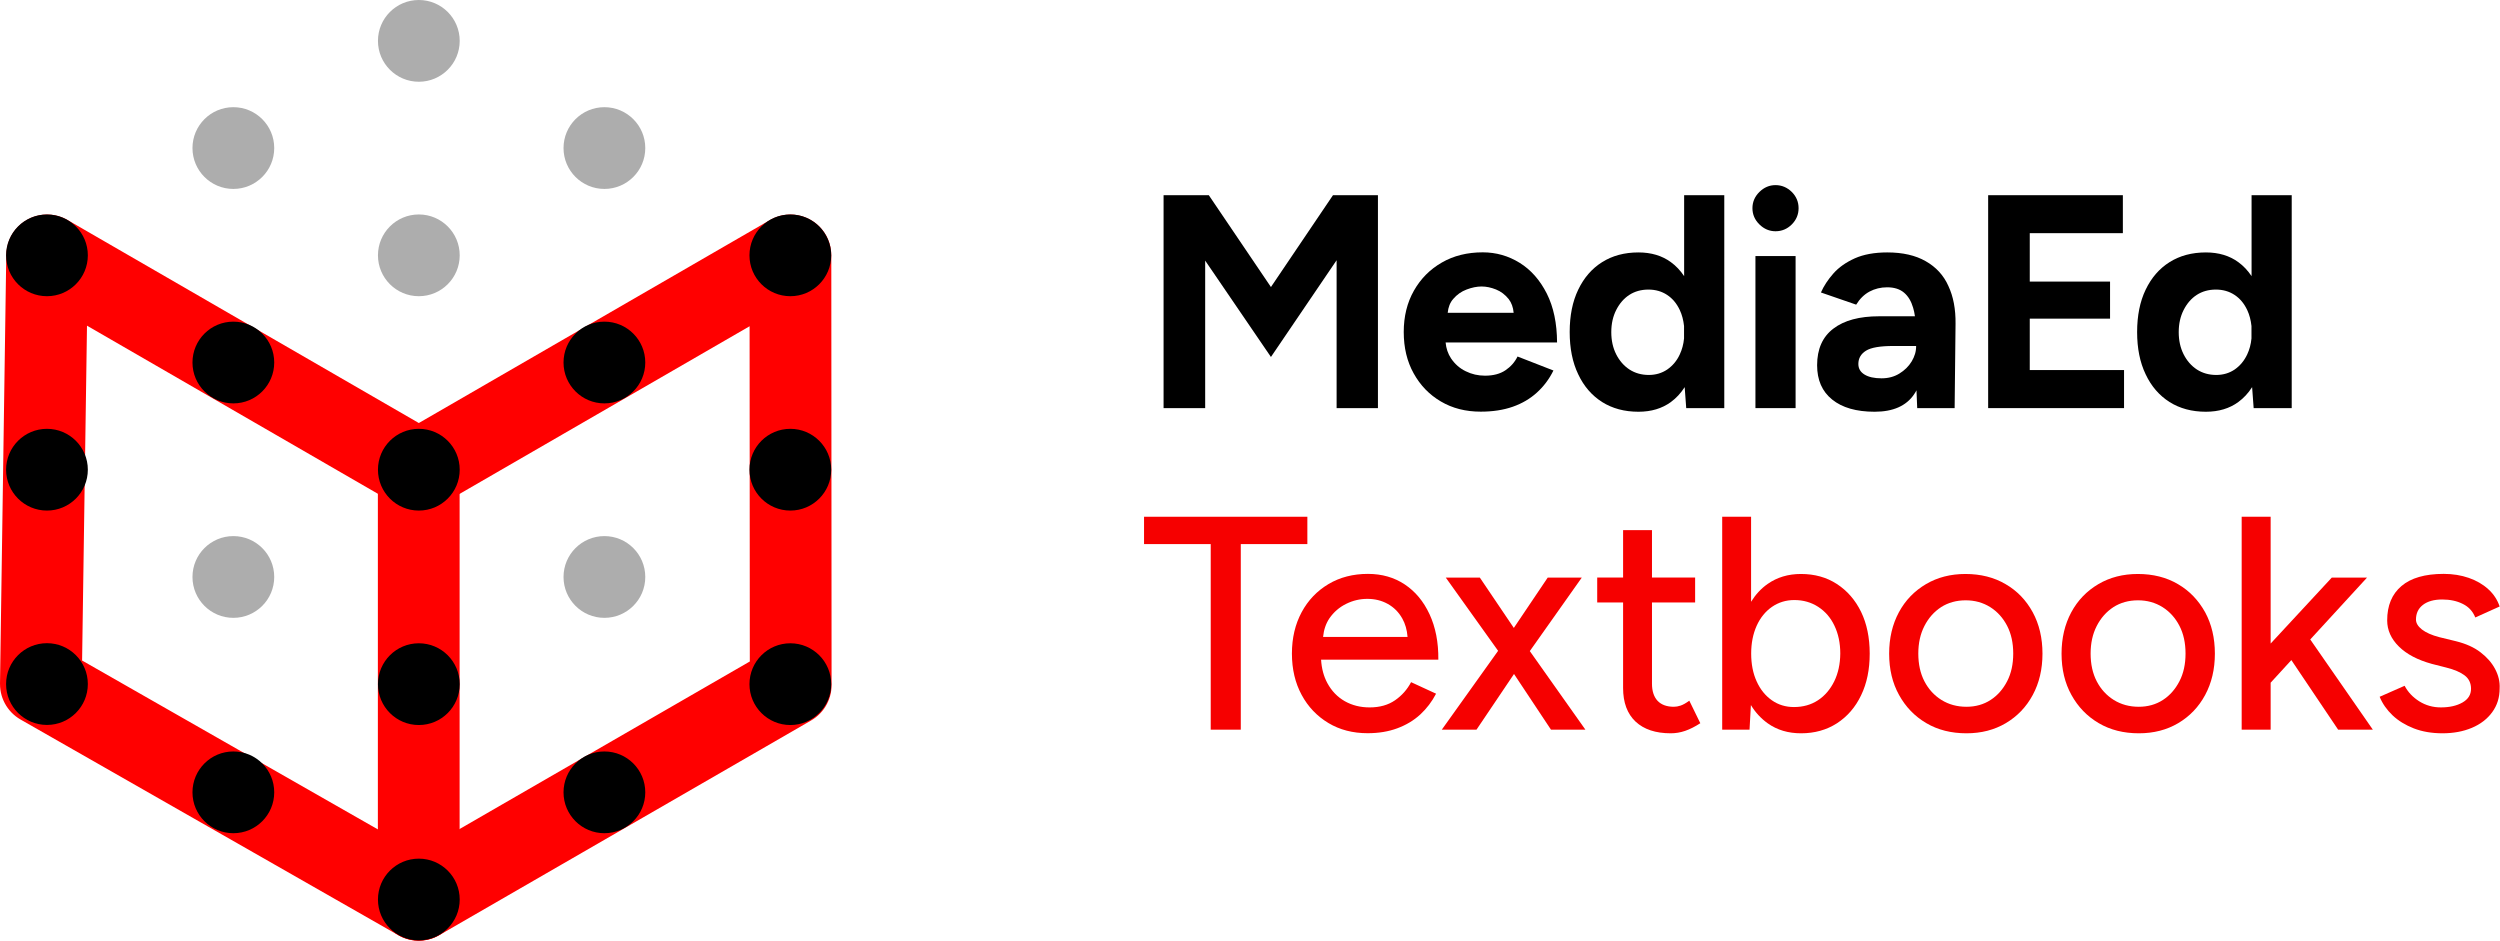
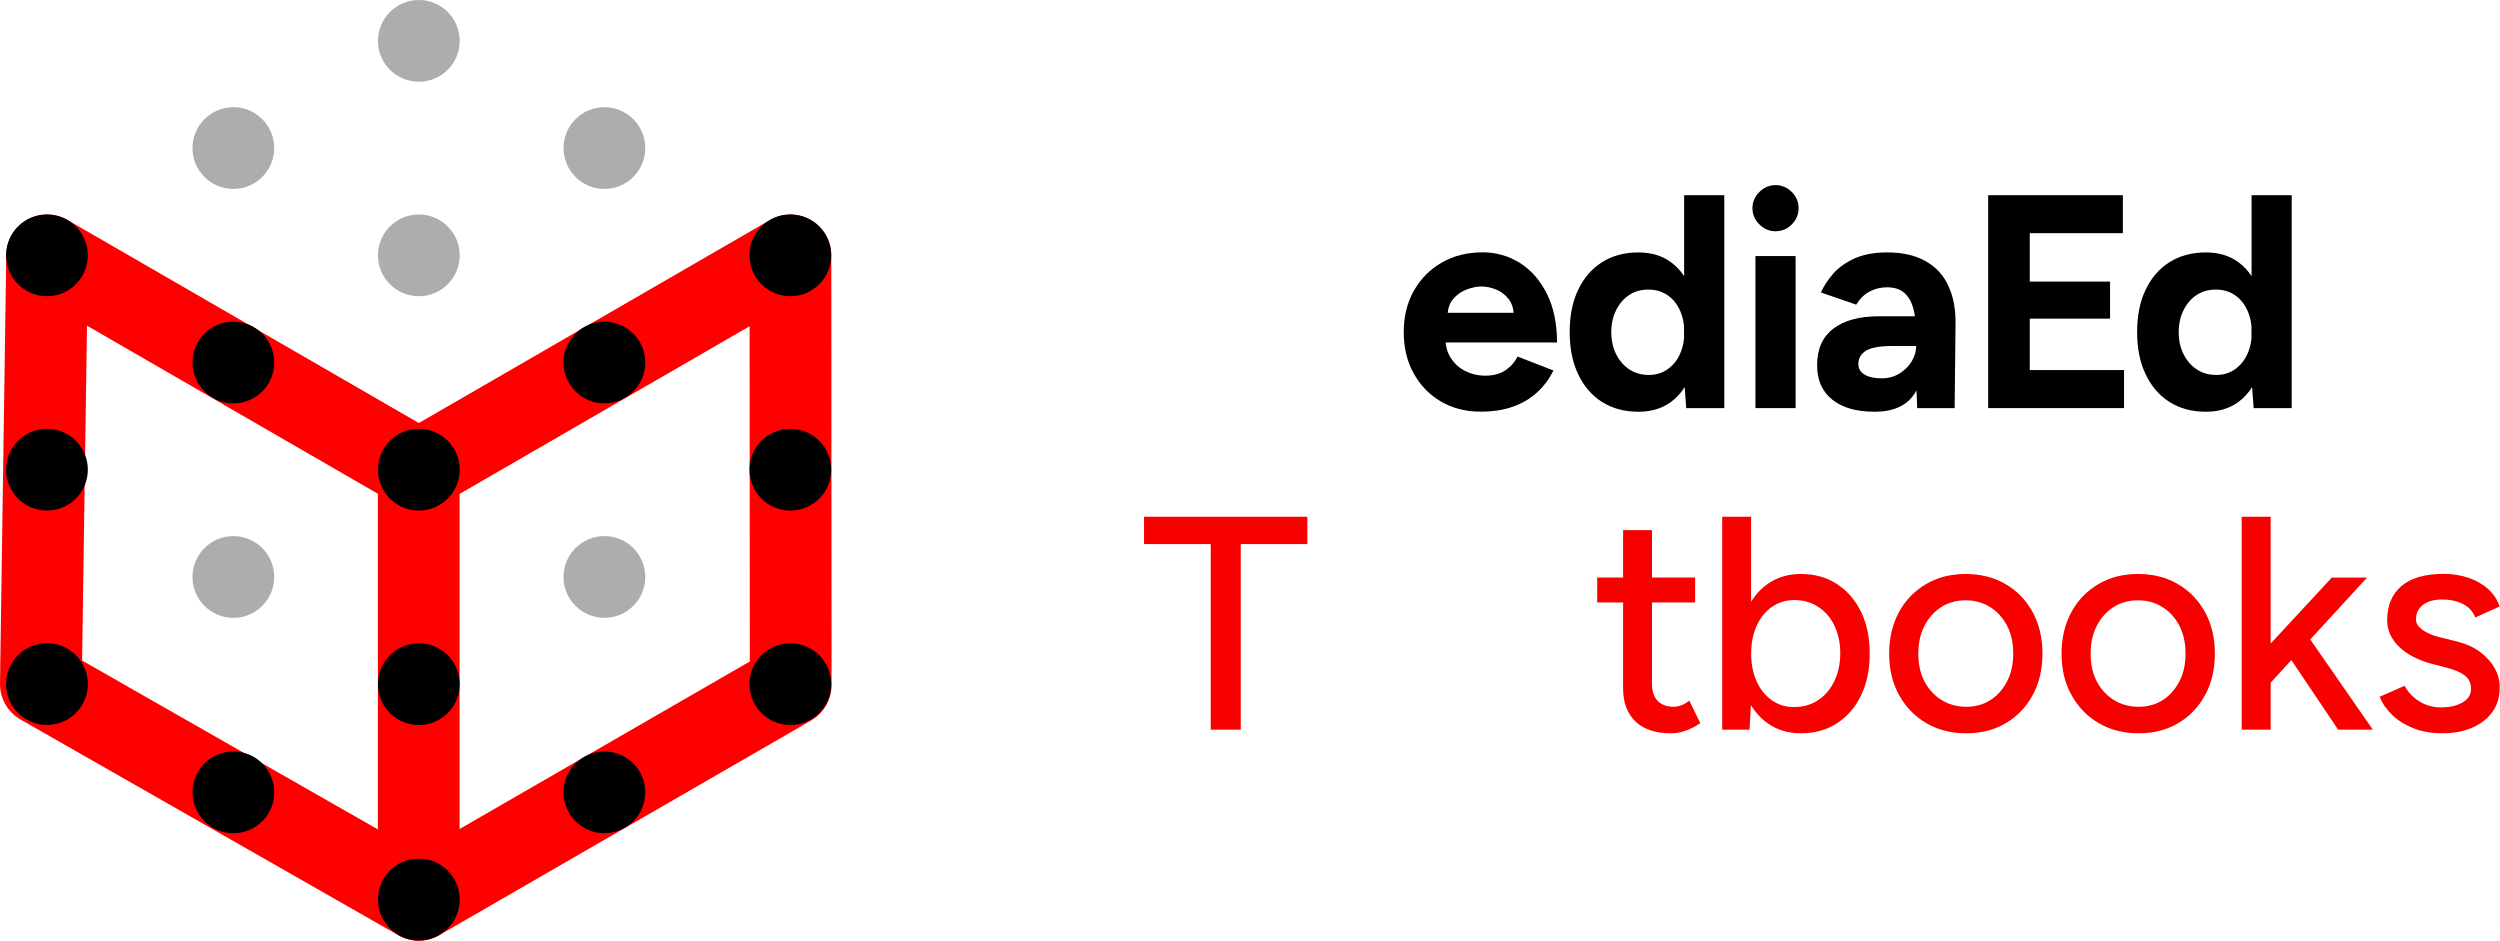
<svg xmlns="http://www.w3.org/2000/svg" version="1.1" id="Layer_1" x="0px" y="0px" viewBox="0 0 2752.3 1035.6" style="enable-background:new 0 0 2752.3 1035.6;" xml:space="preserve">
  <style type="text/css">
	.st0{fill:#F60000;}
	.st1{fill:none;stroke:#FF0000;stroke-width:90;stroke-linecap:round;stroke-linejoin:round;stroke-miterlimit:10;}
	.st2{fill:#ADADAD;}
</style>
  <g>
    <g>
-       <polygon points="1399.2,316 1330.8,214.9 1281,214.9 1281,449.3 1326.8,449.3 1326.8,286.9 1399.2,393 1471.5,286.5 1471.5,449.3     1517,449.3 1517,214.9 1467.5,214.9   " />
      <path d="M1702.9,323.2c-7.5-14.8-17.4-26.1-29.8-33.8c-12.4-7.7-26-11.6-40.7-11.6c-17,0-32,3.7-45,11.2    c-13.1,7.5-23.3,17.8-30.8,31c-7.5,13.2-11.2,28.4-11.2,45.5c0,17.2,3.6,32.4,10.9,45.5c7.3,13.2,17.2,23.5,30,31    c12.7,7.5,27.3,11.2,43.9,11.2c13.2,0,24.9-1.8,35.2-5.4c10.3-3.6,19.1-8.8,26.6-15.6c7.5-6.8,13.6-14.9,18.2-24.3l-39.5-15.4    c-3.1,6.3-7.6,11.3-13.4,15.2c-5.8,3.9-13.3,5.9-22.4,5.9c-7.6,0-14.7-1.6-21.3-4.9c-6.6-3.2-11.9-7.9-16.1-14.1    c-3.4-5.1-5.4-11-6-17.6h122.7C1714.1,356.1,1710.4,338.1,1702.9,323.2z M1614.7,318.7c5.8-2.2,11.3-3.3,16.4-3.3    c5.1,0,10.4,1.1,15.9,3.3c5.5,2.2,10.1,5.8,13.9,10.5c3.1,4,5,9.1,5.5,15.2h-72.6c0.6-6.2,2.6-11.3,6-15.2    C1603.9,324.4,1608.8,320.9,1614.7,318.7z" />
      <path d="M1854.1,304c-4.1-6.1-8.9-11.3-14.6-15.4c-9.7-7.1-21.6-10.7-35.7-10.7c-15.4,0-28.7,3.6-40,10.7    c-11.3,7.1-20,17.2-26.3,30.3c-6.3,13.1-9.4,28.6-9.4,46.7c0,17.9,3.1,33.4,9.4,46.5c6.2,13.2,15,23.3,26.3,30.5    c11.3,7.1,24.6,10.7,40,10.7c14.1,0,26-3.6,35.7-10.7c5.9-4.3,11-9.8,15.2-16.4l1.7,23.1h41.9V214.9h-44.2V304z M1835.5,406.8    c-5.9,4-12.7,6-20.3,6c-8,0-15.1-2-21.3-6c-6.1-4-11-9.6-14.6-16.7c-3.6-7.1-5.4-15.3-5.4-24.4c0-9.2,1.8-17.3,5.4-24.4    c3.6-7.1,8.4-12.7,14.4-16.6c6-3.9,13.1-5.9,21.1-5.9c7.8,0,14.7,2,20.6,5.9c5.9,3.9,10.5,9.4,13.9,16.6c2.5,5.3,4,11.2,4.7,17.6    v13.7c-0.6,6.4-2.2,12.3-4.7,17.6C1846.1,397.2,1841.4,402.7,1835.5,406.8z" />
      <rect x="1932.6" y="281.9" width="44.2" height="167.4" />
      <path d="M1954.7,203.8c-6.7,0-12.6,2.5-17.7,7.5c-5.1,5-7.7,11-7.7,17.9c0,6.9,2.6,12.9,7.7,17.9c5.1,5,11,7.5,17.7,7.5    c6.9,0,12.9-2.5,17.9-7.5c5-5,7.5-11,7.5-17.9c0-6.9-2.5-12.9-7.5-17.9C1967.6,206.4,1961.6,203.8,1954.7,203.8z" />
      <path d="M2120.1,287.6c-11.3-6.5-25.4-9.7-42.4-9.7c-14.1,0-26,2.2-35.7,6.5c-9.7,4.4-17.6,9.9-23.6,16.7    c-6,6.8-10.6,13.8-13.7,20.9l38.8,13.4c4-6.5,8.9-11.3,14.7-14.4c5.8-3.1,12.3-4.7,19.4-4.7c7.8,0,14,2,18.6,5.9    c4.6,3.9,7.9,9.4,10,16.6c0.9,2.9,1.5,6,2,9.4h-39.4c-21.7,0-38.5,4.5-50.4,13.6c-11.9,9-17.9,22.5-17.9,40.3    c0,16.3,5.5,28.9,16.6,37.8c11,8.9,26.6,13.4,46.7,13.4c20.3,0,34.8-6.4,43.4-19.1c1-1.4,1.9-2.9,2.7-4.5l0.8,19.6h41.2l1-92.8    c0.2-16.1-2.4-30-7.9-41.7C2139.8,303.1,2131.4,294,2120.1,287.6z M2104.6,397.9c-3.3,5.5-7.9,9.9-13.6,13.4    c-5.7,3.5-12.2,5.2-19.6,5.2c-8,0-14.3-1.4-18.8-4.2c-4.5-2.8-6.7-6.6-6.7-11.6c0-6.2,2.8-11.1,8.4-14.6    c5.6-3.5,15.6-5.2,30.1-5.2h25.1C2109.6,386.8,2107.9,392.4,2104.6,397.9z" />
      <polygon points="2234.6,350.8 2323,350.8 2323,310 2234.6,310 2234.6,256.7 2337.1,256.7 2337.1,214.9 2188.8,214.9 2188.8,449.3     2338.4,449.3 2338.4,407.4 2234.6,407.4   " />
      <path d="M2478.8,214.9V304c-4.1-6.1-8.9-11.3-14.6-15.4c-9.7-7.1-21.6-10.7-35.7-10.7c-15.4,0-28.7,3.6-40,10.7    c-11.3,7.1-20,17.2-26.3,30.3c-6.3,13.1-9.4,28.6-9.4,46.7c0,17.9,3.1,33.4,9.4,46.5c6.2,13.2,15,23.3,26.3,30.5    c11.3,7.1,24.6,10.7,40,10.7c14.1,0,26-3.6,35.7-10.7c5.9-4.3,11-9.8,15.2-16.4l1.7,23.1h41.9V214.9H2478.8z M2460.2,406.8    c-5.9,4-12.7,6-20.3,6c-8,0-15.1-2-21.3-6c-6.1-4-11-9.6-14.6-16.7c-3.6-7.1-5.4-15.3-5.4-24.4c0-9.2,1.8-17.3,5.4-24.4    c3.6-7.1,8.4-12.7,14.4-16.6c6-3.9,13.1-5.9,21.1-5.9c7.8,0,14.7,2,20.6,5.9c5.9,3.9,10.5,9.4,13.9,16.6c2.5,5.3,4,11.2,4.7,17.6    v13.7c-0.6,6.4-2.2,12.3-4.7,17.6C2470.7,397.2,2466.1,402.7,2460.2,406.8z" />
    </g>
    <g>
      <polygon class="st0" points="1439.3,568.9 1259.5,568.9 1259.5,599 1332.9,599 1332.9,803.3 1366,803.3 1366,599 1439.3,599   " />
-       <path class="st0" d="M1573.8,676.2c-6.6-14.2-15.7-25.1-27.3-32.8c-11.6-7.7-25.1-11.6-40.5-11.6c-16.3,0-30.8,3.7-43.4,11.2    c-12.6,7.5-22.5,17.8-29.6,31c-7.1,13.2-10.7,28.4-10.7,45.5c0,17.2,3.6,32.4,10.7,45.5c7.1,13.2,17,23.5,29.5,31    c12.5,7.5,26.9,11.2,43.2,11.2c12.1,0,22.9-1.8,32.6-5.4c9.7-3.6,18.1-8.6,25.3-15.2c7.1-6.6,12.9-14.2,17.4-22.9l-27.5-12.7    c-4.2,8-10.1,14.7-17.6,19.9c-7.5,5.2-16.8,7.9-28,7.9c-10.3,0-19.4-2.3-27.5-6.9c-8-4.6-14.4-11.2-19.1-19.9    c-4-7.4-6.3-16-6.9-25.8h129.1C1583.7,707.1,1580.4,690.4,1573.8,676.2z M1463.6,680.7c4.8-6.9,10.9-12.2,18.4-15.9    c7.5-3.7,15.2-5.5,23.3-5.5c8.3,0,15.7,1.8,22.4,5.5c6.7,3.7,12.1,9,16.1,16.1c3.3,5.8,5.2,12.6,5.8,20.3h-93    C1457.4,693.3,1459.7,686.5,1463.6,680.7z" />
-       <polygon class="st0" points="1741.4,635.9 1703.9,635.9 1666.6,691.3 1629.2,635.9 1591.7,635.9 1649.3,716.5 1587.3,803.3     1625.5,803.3 1666.8,742 1707.5,803.3 1745.4,803.3 1684.2,716.8   " />
      <path class="st0" d="M1850.2,776.8c-2.7,0.9-5.1,1.3-7.4,1.3c-7.8,0-13.8-2.2-17.9-6.5c-4.1-4.4-6.2-10.7-6.2-18.9v-89.4h47.5    v-27.5h-47.5v-52.2h-31.8v52.2h-28.5v27.5h28.5v94.1c0,16.1,4.6,28.4,13.7,37c9.2,8.6,22.1,12.9,38.8,12.9    c5.4,0,10.7-0.9,15.9-2.7c5.2-1.8,10.8-4.6,16.6-8.4l-12.1-24.8C1856.1,774.1,1852.9,775.9,1850.2,776.8z" />
      <path class="st0" d="M2022.2,642.9c-11.4-7.4-24.6-11-39.5-11c-14.1,0-26.3,3.7-36.7,11c-7.3,5.1-13.3,11.7-18.2,19.6v-93.6H1896    v234.4h30.1l1.5-27.1c4.9,8.1,11.1,14.8,18.5,20.1c10.4,7.4,22.6,11,36.7,11c15,0,28.1-3.7,39.5-11c11.4-7.4,20.3-17.6,26.6-30.8    c6.4-13.2,9.5-28.5,9.5-45.9c0-17.6-3.2-33-9.5-46C2042.5,660.5,2033.6,650.3,2022.2,642.9z M2019.4,750    c-4.4,8.9-10.3,15.9-17.9,20.9c-7.6,5-16.4,7.5-26.5,7.5c-9.2,0-17.3-2.5-24.4-7.5c-7.1-5-12.7-11.9-16.7-20.8c-4-8.8-6-19-6-30.6    c0-11.4,2-21.5,6-30.5c4-8.9,9.7-15.9,16.9-20.9c7.3-5,15.5-7.5,24.6-7.5c9.8,0,18.6,2.5,26.3,7.5c7.7,5,13.7,11.9,17.9,20.8    c4.2,8.8,6.4,19,6.4,30.6C2025.9,731,2023.7,741.1,2019.4,750z" />
      <path class="st0" d="M2208,643.1c-12.7-7.5-27.5-11.2-44.2-11.2c-16.3,0-30.8,3.7-43.5,11.2c-12.7,7.5-22.7,17.8-29.8,31    c-7.1,13.2-10.7,28.4-10.7,45.5c0,17.2,3.6,32.4,10.9,45.5c7.3,13.2,17.2,23.5,30,31c12.7,7.5,27.5,11.2,44.2,11.2    c16.3,0,30.7-3.7,43.4-11.2c12.6-7.5,22.5-17.8,29.6-31c7.1-13.2,10.7-28.3,10.7-45.5c0-17.2-3.6-32.4-10.7-45.5    C2230.7,660.9,2220.8,650.5,2208,643.1z M2209.7,750c-4.5,8.7-10.5,15.6-18.2,20.6c-7.7,5-16.6,7.5-26.6,7.5    c-10.3,0-19.4-2.5-27.5-7.5c-8-5-14.3-11.9-18.8-20.6c-4.5-8.7-6.7-18.9-6.7-30.5c0-11.4,2.2-21.5,6.7-30.3    c4.5-8.8,10.6-15.7,18.4-20.8c7.8-5,16.9-7.5,27.1-7.5c10,0,19,2.5,27,7.5c7.9,5,14.1,11.9,18.6,20.6c4.5,8.7,6.7,18.9,6.7,30.5    C2216.4,731.2,2214.2,741.3,2209.7,750z" />
      <path class="st0" d="M2397.8,643.1c-12.7-7.5-27.5-11.2-44.2-11.2c-16.3,0-30.8,3.7-43.5,11.2c-12.7,7.5-22.7,17.8-29.8,31    c-7.1,13.2-10.7,28.4-10.7,45.5c0,17.2,3.6,32.4,10.9,45.5c7.3,13.2,17.2,23.5,30,31c12.7,7.5,27.5,11.2,44.2,11.2    c16.3,0,30.7-3.7,43.4-11.2c12.6-7.5,22.5-17.8,29.6-31c7.1-13.2,10.7-28.3,10.7-45.5c0-17.2-3.6-32.4-10.7-45.5    C2420.4,660.9,2410.5,650.5,2397.8,643.1z M2399.4,750c-4.5,8.7-10.5,15.6-18.2,20.6c-7.7,5-16.6,7.5-26.6,7.5    c-10.3,0-19.4-2.5-27.5-7.5c-8-5-14.3-11.9-18.8-20.6c-4.5-8.7-6.7-18.9-6.7-30.5c0-11.4,2.2-21.5,6.7-30.3    c4.5-8.8,10.6-15.7,18.4-20.8c7.8-5,16.9-7.5,27.1-7.5c10,0,19,2.5,27,7.5c7.9,5,14.1,11.9,18.6,20.6c4.5,8.7,6.7,18.9,6.7,30.5    C2406.1,731.2,2403.9,741.3,2399.4,750z" />
      <polygon class="st0" points="2605.9,635.9 2567.1,635.9 2499.8,708.5 2499.8,568.9 2467.9,568.9 2467.9,803.3 2499.8,803.3     2499.8,751.6 2522.6,726.7 2574.1,803.3 2612.3,803.3 2543.4,704   " />
      <path class="st0" d="M2746.9,736.5c-3.6-6.8-8.9-12.9-16.1-18.4c-7.1-5.5-16.2-9.5-27.1-12.2l-18.1-4.4    c-8.5-2.2-14.9-5.1-19.3-8.5c-4.4-3.5-6.5-7.1-6.5-10.9c0-6.9,2.6-12.3,7.7-16.2c5.1-3.9,12.2-5.9,21.1-5.9    c8.7,0,16.3,1.6,22.8,4.9c6.5,3.2,11,8.2,13.7,14.9l26.8-12.1c-2.5-7.4-6.6-13.7-12.6-19.1c-5.9-5.4-13.1-9.5-21.4-12.4    c-8.4-2.9-17.6-4.4-27.6-4.4c-20.5,0-36.1,4.5-46.5,13.4c-10.5,8.9-15.7,21.5-15.7,37.8c0,10.7,4.3,20.3,12.9,28.8    c8.6,8.5,20.7,14.8,36.3,19.1l15.7,4c8.9,2.2,15.7,5.1,20.4,8.7c4.7,3.6,7,8.5,7,14.7c0,6.5-3.1,11.5-9.4,15.1    c-6.3,3.6-14.2,5.4-23.8,5.4c-8.7,0-16.6-2.2-23.8-6.7c-7.1-4.5-12.5-10.2-16.1-17.1l-27.5,12.1c3.1,7.6,7.9,14.4,14.2,20.4    s14.2,10.8,23.4,14.4c9.3,3.6,19.8,5.4,31.6,5.4c12.1,0,22.8-2,32.3-6c9.5-4,17-9.8,22.4-17.2c5.5-7.5,8.2-16.2,8.2-26.3    C2752.3,750.4,2750.5,743.3,2746.9,736.5z" />
    </g>
    <polygon class="st1" points="51.9,281.2 461.1,517.7 870.2,281.2 870.5,754.2 461,990.6 45,753.1  " />
    <line class="st1" x1="461" y1="990.6" x2="461" y2="517.7" />
    <g>
      <path d="M461.1,45" />
      <circle class="st2" cx="461.1" cy="45" r="45" />
      <circle cx="461.1" cy="990.3" r="45" />
      <circle cx="461.1" cy="517.1" r="45" />
      <circle class="st2" cx="461.1" cy="281.1" r="45" />
      <circle cx="461.1" cy="753.2" r="45" />
      <circle cx="256.9" cy="872.3" r="45" />
      <circle cx="256.9" cy="399.1" r="45" />
      <circle class="st2" cx="256.9" cy="163" r="45" />
      <circle class="st2" cx="256.9" cy="635.2" r="45" />
      <circle cx="665.4" cy="872.3" r="45" />
      <circle cx="665.4" cy="399.1" r="45" />
      <circle class="st2" cx="665.4" cy="163" r="45" />
      <circle class="st2" cx="665.4" cy="635.2" r="45" />
      <circle cx="51.7" cy="517.1" r="45" />
      <circle cx="51.7" cy="281.1" r="45" />
      <circle cx="51.7" cy="753.1" r="45" />
      <circle cx="870.1" cy="517.1" r="45" />
      <circle cx="870.1" cy="281.1" r="45" />
      <circle cx="870.1" cy="753.2" r="45" />
    </g>
  </g>
</svg>